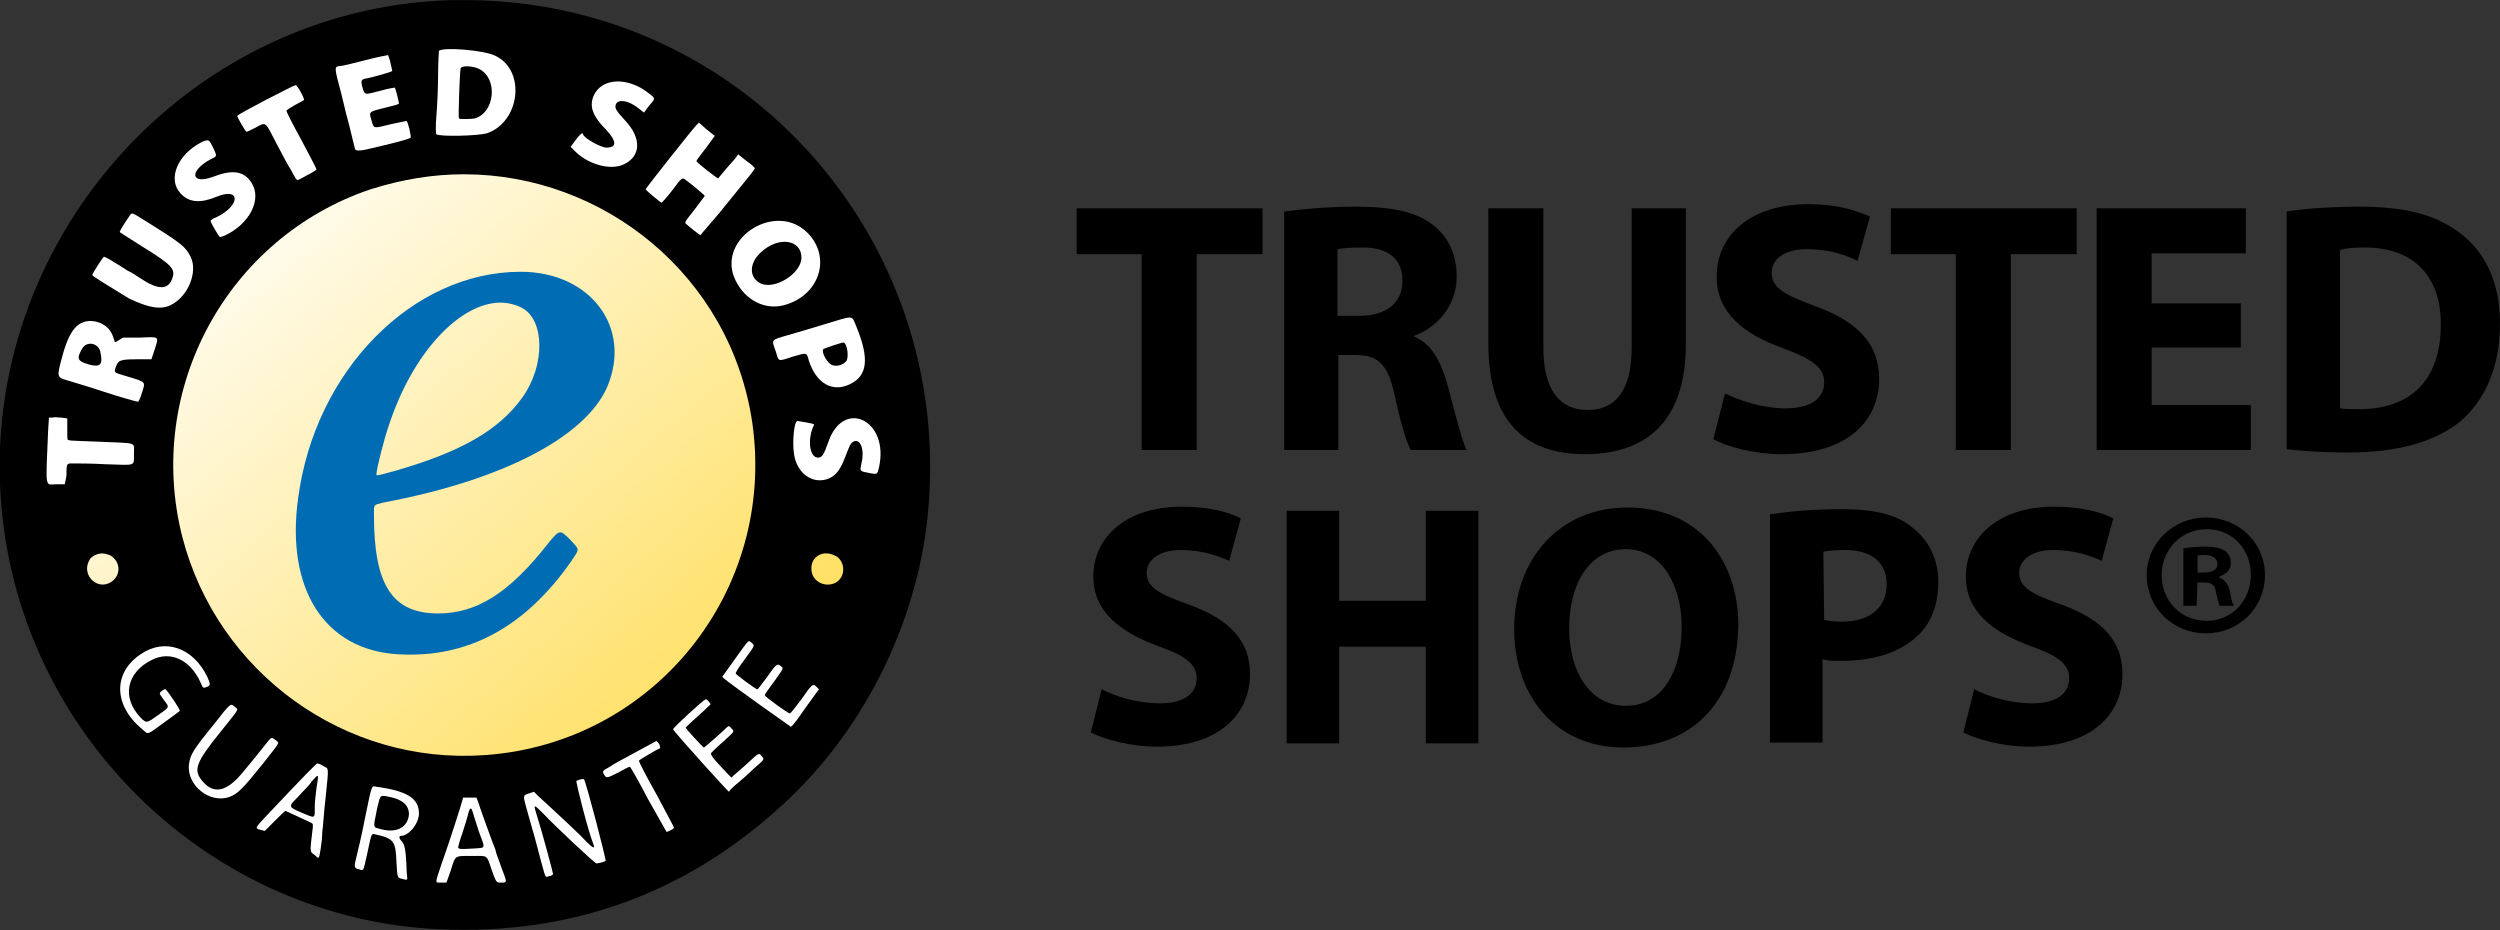
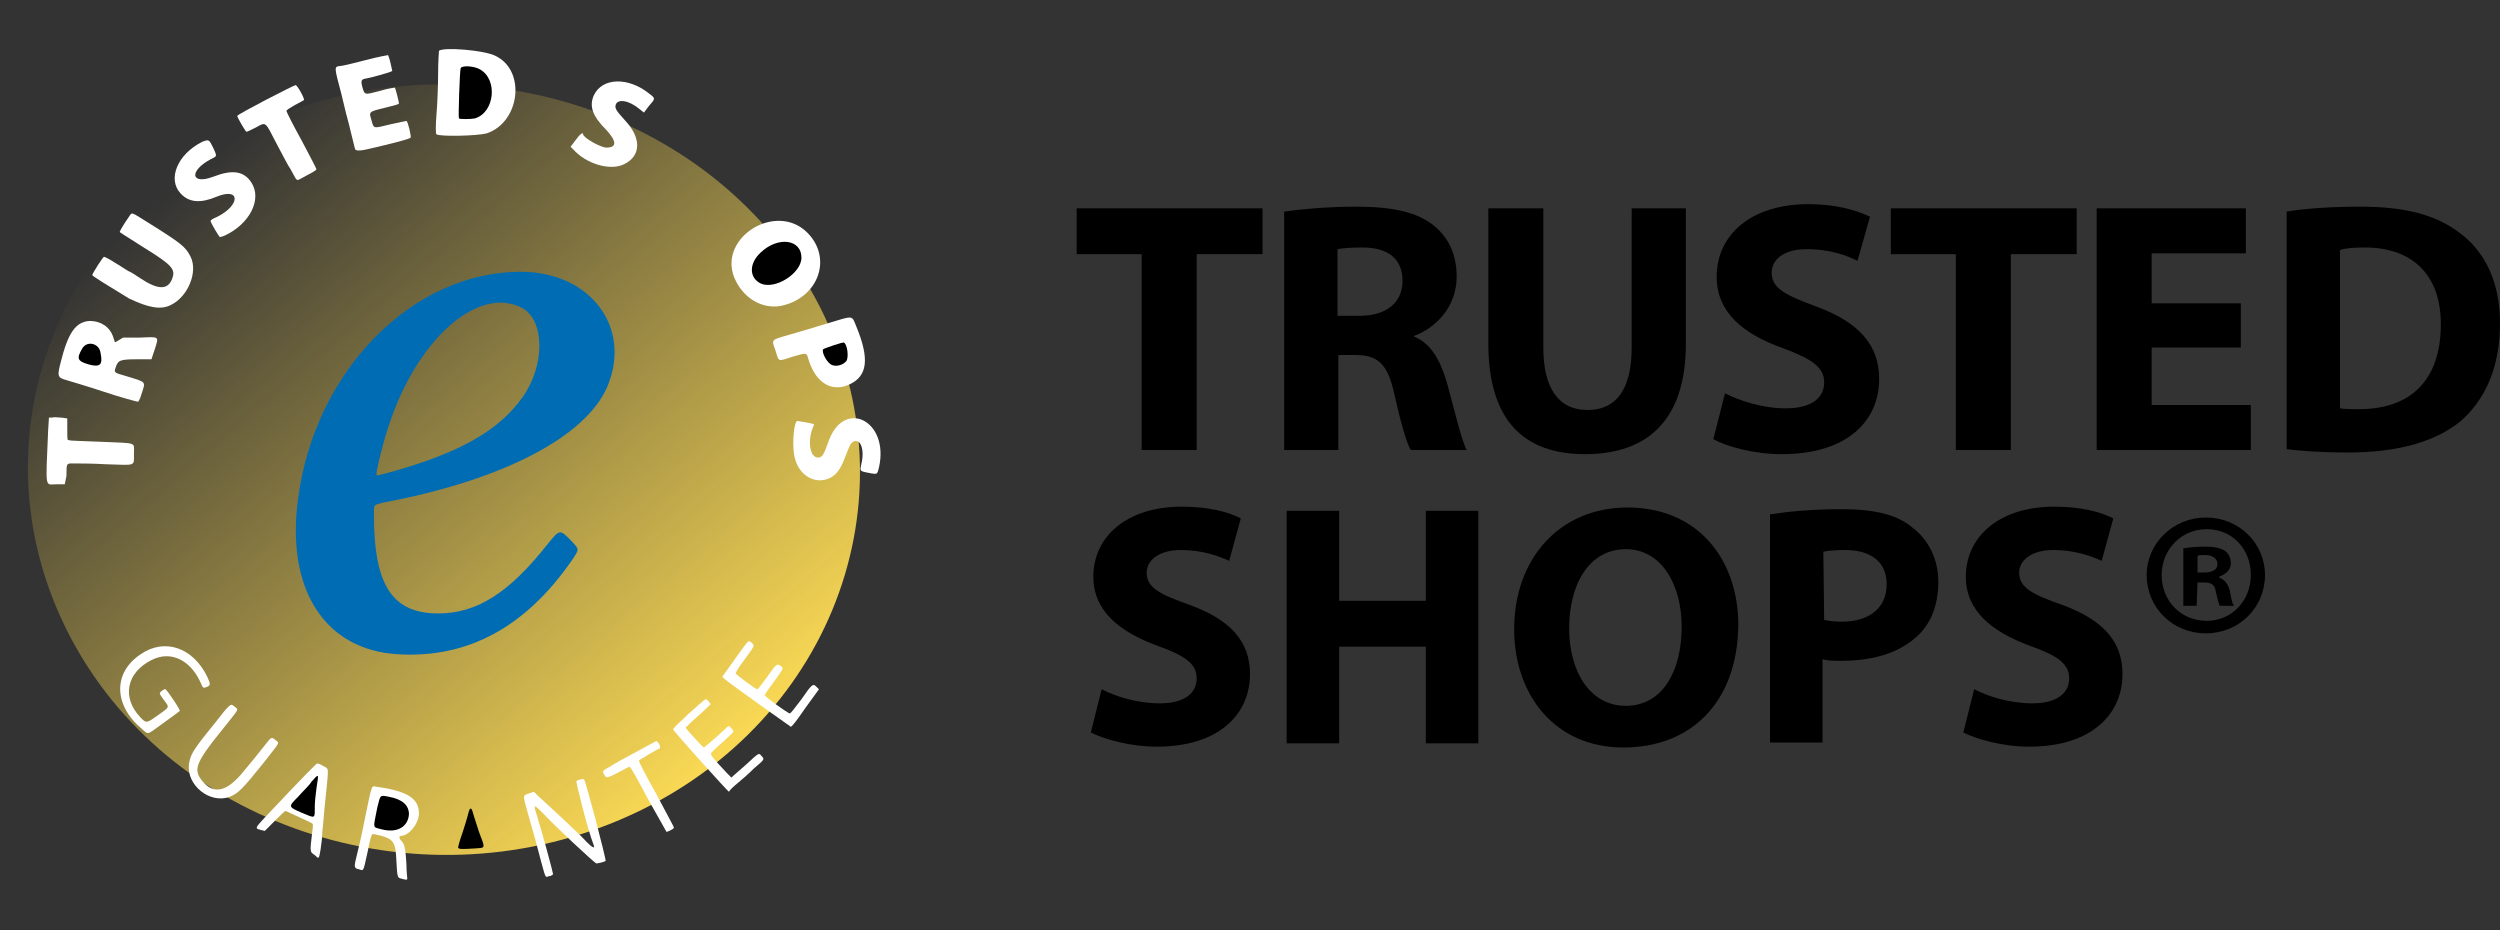
<svg xmlns="http://www.w3.org/2000/svg" version="1.1" id="Layer_1" x="0px" y="0px" viewBox="0 0 300 111.6" style="enable-background:new 0 0 300 111.6;" xml:space="preserve">
  <rect x="0" y="0" width="300" height="111.6" fill="#333333" stroke="none" />
  <style type="text/css">
	.st0{fill:#FFFFFF;}
	.st1{fill:url(#SVGID_1_);}
	.st2{fill:#006CB4;}
</style>
  <g>
    <g transform="translate(-9.727 -6.287)">
-       <path class="st0" d="M17.4,81.2C6.2,57.8,17.5,30.5,42.7,20.3c25.2-10.2,54.7,0.4,65.9,23.8s-0.1,50.7-25.3,60.9    C58.1,115.2,28.6,104.6,17.4,81.2z" />
      <linearGradient id="SVGID_1_" gradientUnits="userSpaceOnUse" x1="-703.808" y1="506.12" x2="-590.351" y2="543.242" gradientTransform="matrix(-0.346 -0.722 -0.741 0.301 229.278 -561.165)">
        <stop offset="0" style="stop-color:#FFDD55" />
        <stop offset="1" style="stop-color:#FFDD55;stop-opacity:0" />
      </linearGradient>
      <path class="st1" d="M17.4,81.2C6.2,57.8,17.5,30.5,42.7,20.3c25.2-10.2,54.7,0.4,65.9,23.8s-0.1,50.7-25.3,60.9    C58.1,115.2,28.6,104.6,17.4,81.2z" />
-       <path d="M65.5,6.3c-0.5,0-1.1,0-1.6,0C32.1,7.2,7.1,35.4,9.9,67.1c2.4,27.6,25.2,49.5,52.6,50.7c15.8,0.7,29.6-4.3,41.2-15    c9.3-8.5,15.6-20.8,17.2-33.3C125.1,35.7,99.2,6.3,65.5,6.3L65.5,6.3z M65.4,27.2c16.8,0,32,12.2,34.6,29.8    c2.9,20.2-11.8,38.5-32.1,39.9C51.1,98.1,35.8,87,31.6,70.7C27.1,53,37,34.8,54.2,29C58,27.8,61.7,27.2,65.4,27.2L65.4,27.2z     M109,72.7c0.4,0,0.8,0.2,1.2,0.4c1.1,0.9,0.9,2.7-0.4,3.2c-1.3,0.5-2.7-0.4-2.7-1.7C107,73.4,108,72.6,109,72.7L109,72.7z     M22,72.7c0.3,0,0.6,0.1,0.9,0.2c1.3,0.7,1.4,2.4,0.2,3.2c-1.6,1.1-3.6-0.7-2.7-2.5C20.6,73.1,21.3,72.7,22,72.7L22,72.7z" />
-       <path class="st0" d="M63.8,110.8c0.6-1.9,0.4-1.8,2.5-1.8c2,0,1.8-0.2,2.4,1.6c0.6,1.7,0.6,1.6,1.2,1.6c0.7,0,0.7,0,0-1.8    c-0.3-0.9-0.7-1.8-0.7-2.1c-0.3-0.7-1.9-5.1-2.1-5.8l-0.2-0.5h-0.8h-0.8l-0.2,0.7c-0.2,0.7-1.3,4.2-2.4,7.3    c-0.8,2.4-0.8,2.2,0,2.2h0.6L63.8,110.8L63.8,110.8z" />
      <path d="M64.7,108c0-0.1,0.2-0.9,0.5-1.7c0.3-0.9,0.6-1.9,0.7-2.3c0.2-0.9,0.4-0.9,0.6-0.1c0.1,0.3,0.4,1.3,0.7,2.2    c0.8,2.1,0.8,1.9-0.5,2C65.1,108.2,64.8,108.2,64.7,108L64.7,108z" />
      <path class="st0" d="M58.6,111.7c0-0.1-0.1-0.8-0.1-1.7c-0.1-1.7-0.2-2.4-0.6-2.8c-0.3-0.3-0.3-0.6-0.1-0.6c1,0,2.2-1.5,2.2-2.7    c0-1.8-1.4-2.7-5.1-3.2c-0.6-0.1-0.5-0.5-1.4,3.9c-0.4,2.1-0.9,4.1-1,4.5c-0.3,1.2-0.3,1.4,0.3,1.5c0.6,0.2,0.5,0.3,1-1.9    c0.5-2.4,0.5-2.4,0.9-2.3c2.3,0.5,2.5,0.8,2.6,3.3c0.1,1.7,0.1,1.9,0.5,2C58.5,111.9,58.6,111.9,58.6,111.7L58.6,111.7z" />
      <path d="M55.5,105.8c-1.1-0.3-1,0-0.5-2.6c0.4-1.6,0.3-1.5,1.4-1.3c1.6,0.3,2.4,1,2.4,2.1C58.7,105.5,57.4,106.3,55.5,105.8z" />
      <path class="st0" d="M75.8,111.4c0.2-0.1,0.3-0.2,0.3-0.2c0-0.2-1.5-5.7-1.9-6.9c-0.5-1.6-0.5-1.6,0.8-0.3    c1.1,1.2,6.1,5.9,6.3,5.9c0.2,0,1-0.2,1.1-0.3c0.1-0.1-2.4-9.7-2.6-9.8c-0.1-0.1-0.8,0.1-0.9,0.2c-0.1,0.1,1.4,6,2,7.5    c0.3,0.7,0,0.6-0.8-0.2c-0.6-0.7-3.5-3.4-5.8-5.5l-0.5-0.5l-0.6,0.2c-0.7,0.2-0.7,0.3-0.4,1.4c0.2,0.7,0.6,2.2,1.1,3.9    c1.3,4.9,1.2,4.7,1.5,4.7C75.4,111.5,75.6,111.4,75.8,111.4L75.8,111.4z" />
      <path class="st0" d="M48.2,108.2c0.1-0.6,0.2-1.5,0.2-2.1c0.1-0.6,0.2-2.4,0.4-4.1c0.4-3.9,0.4-3.4-0.3-3.8    c-0.3-0.2-0.6-0.3-0.7-0.3s-1.5,1.4-6.4,6.6c-1.1,1.2-1.1,1.2-0.3,1.4l0.4,0.1l1.2-1.2c0.7-0.7,1.2-1.2,1.3-1.2    c0.6,0.3,3.1,1.4,3.2,1.5s0.1,0.3,0,1c-0.3,2.5-0.3,2.4,0.3,2.8C48,109.4,48,109.4,48.2,108.2L48.2,108.2z" />
      <path d="M45.9,103.8c-1.6-0.7-1.6-0.7-0.4-1.9c0.5-0.6,1.3-1.3,1.6-1.8c0.9-1,0.9-1.1,0.6,0.8c-0.1,0.7-0.2,1.7-0.2,2.2    C47.5,104.6,47.6,104.5,45.9,103.8L45.9,103.8z" />
      <path class="st0" d="M90.6,105.6c0-0.1-1-1.9-2.1-4c-1.2-2.1-2.1-3.9-2.1-4s0.5-0.4,1.2-0.8c0.7-0.4,1.2-0.7,1.3-0.7    c0.1-0.1,0-0.5-0.2-0.7l-0.2-0.2l-2.4,1.3c-1.3,0.7-2.8,1.5-3.2,1.8c-0.9,0.5-0.9,0.5-0.7,0.9c0.3,0.5,0.3,0.5,1.7-0.2    c0.7-0.4,1.3-0.7,1.4-0.7c0.1,0,1.1,1.8,2.2,3.9c1.2,2.1,2.2,3.9,2.2,3.9C89.6,106.2,90.6,105.8,90.6,105.6L90.6,105.6z" />
      <path class="st0" d="M37.3,101.9c1-0.4,1.5-0.9,4-4c2.1-2.7,2-2.4,1.5-2.8s-0.5-0.4-1.2,0.5c-0.3,0.4-0.9,1.1-1.2,1.5    c-0.3,0.4-1,1.2-1.4,1.7c-2,2.5-3.6,2.9-5,1.2c-1.1-1.3-0.8-2.2,2.2-5.9c2.3-2.9,2.2-2.6,1.7-3s-0.4-0.6-2.5,2.1    c-2.6,3.2-2.8,3.6-3,4.8C32.1,100.5,34.9,102.8,37.3,101.9L37.3,101.9z" />
      <path class="st0" d="M98.2,100.3c0.5-0.4,1.4-1.2,2-1.8c1.3-1.1,1.3-1.1,0.9-1.5c-0.3-0.4-0.3-0.4-1.8,1c-0.8,0.7-1.5,1.3-1.6,1.4    l-0.2,0.2L97,99.1c-1.8-1.9-2.1-2.3-1.9-2.5c0.1-0.1,0.7-0.7,1.4-1.3c1.4-1.3,1.4-1.2,1-1.6c-0.3-0.4-0.3-0.4-1,0.3    c-1.2,1.1-2.3,2-2.3,2C94,95.9,92,93.7,92,93.6c0,0,0.7-0.7,1.5-1.4c0.8-0.7,1.5-1.4,1.5-1.4c0-0.1-0.5-0.7-0.6-0.6    c-0.3,0.1-3.9,3.4-3.9,3.6s6.6,7.5,6.7,7.5C97.3,101.1,97.7,100.7,98.2,100.3L98.2,100.3z" />
      <path class="st2" d="M72.2,38.9c-13,0-24.7,11.9-26.7,27.2C44,77,48.7,84.3,57.5,84.8c8.4,0.5,15.3-3.3,20.8-11.2    c1-1.5,1-1.3-0.1-2.5c-1.3-1.3-1.3-1.3-2.7,0.4c-4.7,6-8.6,8.4-13.2,8.4c-5.5,0-7.7-3.4-7.7-11.8c0-1.3-0.1-1.2,1.1-1.5    c14.4-2.7,24.3-7.9,26.9-13.9C85.6,45.6,80.6,38.9,72.2,38.9L72.2,38.9z M69.7,42.6c0.9,0,1.8,0.2,2.6,0.6    c2.8,1.4,2.9,6.9,0.1,10.8s-7.3,6.5-15.3,8.8c-2.2,0.6-2.2,0.6-2.2,0.4c0-0.6,0.9-4.2,1.5-5.9C59.3,48.5,64.9,42.7,69.7,42.6    L69.7,42.6z" />
      <path class="st0" d="M29.4,93c1-0.7,1.9-1.4,1.9-1.4c0.1-0.1-1.3-2.2-1.7-2.6c-0.1-0.1-0.7,0.3-0.7,0.5c0,0.1,0.2,0.4,0.5,0.8    c0.7,0.9,0.7,0.8-0.7,1.8c-1.4,1-1.4,1-2.1,0.3c-2.3-2.4-1.7-5.4,1.3-6.9c2.3-1.2,4.7,0,5.9,2.7c0.3,0.7,0.3,0.7,0.8,0.5    c0.4-0.2,0.4-0.3,0-1.2c-1.7-3.5-5.1-4.7-8-2.7c-3.3,2.2-3.3,6.1,0.2,9C27.6,94.5,27.3,94.5,29.4,93L29.4,93z" />
      <path class="st0" d="M106.4,91.2L108,89l-0.3-0.3c-0.4-0.4-0.5-0.4-1.8,1.5c-0.9,1.2-1.3,1.7-1.4,1.7c-0.2,0-3-2-3-2.2    c0-0.1,0.5-0.8,1.1-1.6c1.2-1.7,1.2-1.6,0.8-1.9c-0.4-0.3-0.5-0.3-1.6,1.3c-0.6,0.8-1.1,1.5-1.2,1.5c-0.2,0-2.6-1.8-2.6-1.9    s0.4-0.8,1.1-1.7c1.3-1.8,1.2-1.6,0.8-2c-0.4-0.3-0.2-0.5-2,2l-1.5,2.1l0.2,0.2c0.2,0.2,2.5,1.9,7.6,5.5c0.2,0.1,0.4,0.3,0.4,0.3    C104.8,93.5,105.5,92.5,106.4,91.2L106.4,91.2z" />
      <path class="st0" d="M17.7,63.4c0-1.6,0-1.5,0.9-1.5c0.5,0,2.2,0,3.9,0.1c3.6,0.1,3.3,0.3,3.3-1.3c0-1.4,0.5-1.2-4-1.4    c-2-0.1-3.7-0.1-3.8-0.2c-0.2,0-0.2,0-0.2-1.3v-1.3l-0.7-0.1c-0.4,0-0.9-0.1-1.1,0h-0.4L15.5,58c-0.3,7.2-0.4,6.4,1,6.4h1    L17.7,63.4L17.7,63.4z" />
      <path class="st0" d="M109.2,63.7c0.9-0.4,1.4-1.1,2-2.7c0.5-1.3,0.6-1.5,0.9-1.7c0.9-0.5,1.4,1,1,2.6c-0.2,1-0.3,0.9,1.2,1.2    c0.7,0.1,0.7,0.1,0.9-0.7c1.3-5.7-4.3-8.4-6.1-3c-0.5,1.4-0.7,1.8-1.2,1.8c-1,0-1.3-2-0.6-3.7c0.1-0.1,0.1-0.3,0.1-0.3    c-0.1-0.1-1.9-0.4-2-0.4c-0.4,0.1-0.6,2.6-0.4,3.9C105.3,63.1,107.3,64.5,109.2,63.7L109.2,63.7z" />
      <path class="st0" d="M26.7,53.6c0.5-1.6,0.7-1.4-1.9-2.2c-1.4-0.4-1.4-0.4-1.2-1c0.3-0.9,0.5-1,2.7-1h1.6l0.4-1.2    c0.5-1.6,0.6-1.5-1.8-1.4h-2L24,47.1c-0.3,0.2-0.5,0.3-0.5,0.2c0,0-0.1-0.3-0.2-0.6c-0.4-1.2-1.5-1.9-2.8-1.9    c-1.7,0.1-2.6,1.4-3.5,5c-0.4,1.6-0.4,1.8,0.7,2.1c0.3,0.1,2.4,0.7,4.5,1.4s4,1.2,4.1,1.2C26.3,54.5,26.5,54.3,26.7,53.6    L26.7,53.6z" />
      <path d="M20.3,50c-1.3-0.4-1.4-0.7-0.7-1.9c0.6-1,2.1-0.6,2.2,0.6C22.1,50.1,21.7,50.4,20.3,50L20.3,50z" />
      <path class="st0" d="M111.7,52.4c2.1-1,2.4-3,0.8-6.9c-0.6-1.4-0.2-1.4-3.5-0.4c-1.6,0.5-3.7,1.1-4.7,1.4c-2.1,0.6-2,0.5-1.5,1.9    c0.4,1.3,0.2,1.3,2,0.7c1.8-0.5,1.7-0.6,2,0.5C107.7,52.3,109.6,53.4,111.7,52.4L111.7,52.4z" />
      <path d="M109.6,50.1c-0.6-0.2-1.3-1.5-1.1-1.9c0.1-0.1,2.4-0.9,2.5-0.8c0.4,0.2,0.6,1.7,0.3,2.2C110.9,50.1,110.1,50.3,109.6,50.1    L109.6,50.1z" />
      <path class="st0" d="M30.2,42.9c2.1-1,3.3-4,2.4-5.8c-0.6-1.2-1.1-1.6-5.1-4.1c-2.1-1.3-1.9-1.3-2.3-0.7c-0.5,0.7-1.1,1.7-1.1,1.8    c0,0.1,0.1,0.1,2.9,1.9c3.4,2.1,3.8,2.6,3.4,3.7c-0.5,1.4-1.7,1.4-3.8,0c-0.6-0.4-1.2-0.8-1.5-0.9c-0.2-0.1-0.9-0.6-1.6-1    c-0.6-0.4-1.2-0.7-1.3-0.7c-0.1,0-1.4,2-1.4,2.2c0,0.1,1.6,1.1,4.4,2.8C27.5,43.2,29,43.5,30.2,42.9L30.2,42.9z" />
      <path class="st0" d="M103.4,43c4.5-0.9,6.3-5.7,3.2-8.8c-3.7-3.7-10.6,0.5-8.8,5.3C98.8,42,101.1,43.4,103.4,43L103.4,43z" />
      <path d="M101,40.3c-1.4-0.7-1.4-2.4,0-3.7c2.1-2,4.9-1.6,4.9,0.6C105.9,39.1,102.7,41.1,101,40.3L101,40.3z" />
      <g>
        <path class="st0" d="M36.6,34.6c3.1-1.4,4.6-4.4,3.3-6.4c-0.9-1.4-2.3-1.6-4.6-0.7c-2.7,1-2.9-0.7-0.3-2.1     c0.8-0.4,0.8-0.3,0.3-1.4c-0.5-1-0.5-1-1.3-0.7c-3,1.5-4.2,4.5-2.6,6.2c1,1.1,2.4,1.2,4.3,0.4c2.9-1.2,2.9,1,0.1,2.4     c-0.5,0.2-0.8,0.4-0.8,0.5c0,0.2,1,1.9,1.1,1.9C36,34.8,36.3,34.7,36.6,34.6L36.6,34.6z" />
-         <path class="st0" d="M96,31.9c4-4.9,4.3-5.3,4.3-5.4s-0.4-0.5-1-0.9l-1-0.8l-0.2,0.3c-0.1,0.2-0.7,0.8-1.2,1.4s-1,1.2-1,1.2     c-0.1,0-2.6-1.9-2.6-2.1c0-0.1,0.5-0.7,1.1-1.5s1.1-1.5,1.1-1.5s-0.5-0.4-1-0.8L93.6,21l-0.3,0.3c-0.5,0.5-6.1,7.6-6.1,7.7     s1.8,1.6,1.9,1.6c0.1,0,0.9-0.9,2-2.4c0.2-0.3,0.5-0.5,0.6-0.5c0.2,0,2.6,2,2.6,2.1c0,0-0.6,0.8-1.2,1.6     c-1.1,1.4-1.2,1.5-1.1,1.7c0.4,0.4,1.7,1.4,1.8,1.4C94,34.2,94.9,33.2,96,31.9L96,31.9z" />
        <path class="st0" d="M46.6,27.3c0.6-0.3,1.1-0.6,1.1-0.7s-0.8-1.6-1.8-3.5c-1-1.8-1.8-3.4-1.8-3.5s0.3-0.3,1-0.7     c0.6-0.3,1.1-0.6,1.1-0.6c0.1-0.2-0.8-1.8-1-1.8s-7,3.5-7,3.7s1,1.9,1.1,1.9s0.5-0.2,1.1-0.5c1.3-0.7,1.1-0.8,2.5,1.9     c0.7,1.3,1.4,2.7,1.7,3.1c0.2,0.4,0.5,0.9,0.6,1.1C45.5,28,45.3,28,46.6,27.3L46.6,27.3z" />
        <path class="st0" d="M84.6,26c2.1-1,2.1-3.2,0.1-5.3c-1-1.1-1.2-1.4-1.1-1.8c0.2-0.8,1.6-0.6,2.9,0.5l0.5,0.4l0.6-0.8     c0.8-0.9,0.8-0.9,0-1.5c-2.5-2-5.6-1.9-6.6,0.2c-0.6,1.3-0.2,2.5,1.5,4.2c1.2,1.3,1.3,2.1,0,2.1c-0.7,0-2.8-1.2-2.8-1.6     c0-0.3-0.4,0-0.9,0.7l-0.6,0.8l0.3,0.3C80.1,26,83,26.8,84.6,26L84.6,26z" />
        <path class="st0" d="M55.9,23.7c1.7-0.4,3.1-0.8,3.1-0.9c0.1-0.1-0.3-1.9-0.5-2c-0.1,0-0.9,0.2-1.9,0.4c-2.1,0.5-2,0.6-2.3-0.5     c-0.3-1-0.4-1,1.7-1.5c1.2-0.3,1.6-0.4,1.6-0.5c0-0.2-0.4-1.8-0.5-1.9c0,0-0.8,0.1-1.8,0.4c-1.9,0.5-1.8,0.5-2.1-0.5     c-0.2-0.8-0.1-0.9,0.5-1s2.7-0.7,2.9-0.8l0.2-0.1l-0.2-0.9c-0.1-0.5-0.3-1-0.3-1s-1.2,0.2-2.7,0.6s-2.8,0.7-3,0.7     c-0.8,0.1-0.8,0,0.1,3.4c0.4,1.7,0.8,3.3,0.9,3.6c0.8,3.2,0.7,3.1,0.9,3.1C52.8,24.5,54.2,24.1,55.9,23.7L55.9,23.7z" />
        <path class="st0" d="M68.1,22.3c4-1.3,4.8-7.5,1.1-9.3c-1.3-0.7-6.4-1.1-6.8-0.6c0,0-0.1,1.3-0.1,2.8s-0.1,3.7-0.2,4.9     c-0.1,1.2-0.1,2.3,0,2.3C62.5,22.7,66.9,22.6,68.1,22.3L68.1,22.3z" />
      </g>
      <path d="M64.8,20.5c-0.1-0.1,0.1-5.7,0.2-6c0.1-0.4,1.6-0.3,2.3,0.1c2.2,1.2,1.8,5.2-0.6,5.9C66.2,20.6,64.9,20.6,64.8,20.5    L64.8,20.5z" />
    </g>
    <g>
      <g id="trusted_4_">
        <path d="M137,30.5h-7.8V25h22.3v5.5h-7.9V54H137V30.5z" />
        <path d="M154,25.4c2.1-0.3,5.3-0.6,8.7-0.6c4.3,0,7.3,0.6,9.4,2.3c1.7,1.4,2.7,3.4,2.7,6.1c0,3.7-2.6,6.2-5.1,7.1v0.1     c2,0.8,3.1,2.8,3.9,5.4c0.9,3.3,1.8,7.1,2.4,8.2h-6.7c-0.5-0.8-1.2-3.2-2-6.8s-2-4.6-4.7-4.6h-2V54h-6.5V25.4H154z M160.5,37.9     h2.6c3.3,0,5.2-1.6,5.2-4.2c0-2.7-1.8-4-4.8-4c-1.6,0-2.5,0.1-3,0.2V37.9z" />
        <path d="M185.2,25v16.7c0,5,1.9,7.5,5.3,7.5c3.4,0,5.3-2.4,5.3-7.5V25h6.5v16.3c0,9-4.5,13.2-12.1,13.2c-7.3,0-11.6-4-11.6-13.3     V25H185.2z" />
        <path d="M207,47.2c1.8,0.9,4.5,1.8,7.3,1.8c3,0,4.6-1.2,4.6-3.1c0-1.8-1.4-2.8-4.9-4.1c-4.8-1.7-8-4.3-8-8.6c0-5,4.1-8.7,11-8.7     c3.3,0,5.7,0.7,7.4,1.5l-1.5,5.3c-1.2-0.6-3.2-1.4-6.1-1.4c-2.8,0-4.2,1.3-4.2,2.8c0,1.9,1.6,2.7,5.4,4.1     c5.1,1.9,7.5,4.6,7.5,8.7c0,4.9-3.7,9-11.7,9c-3.3,0-6.6-0.9-8.2-1.8L207,47.2z" />
        <path d="M234.7,30.5h-7.8V25h22.3v5.5h-7.9V54h-6.6V30.5z" />
        <path d="M268.9,41.7h-10.7v6.9h11.9V54h-18.5V25h17.9v5.4h-11.3v6h10.7V41.7L268.9,41.7z" />
        <path d="M274.3,25.4c2.4-0.4,5.6-0.6,8.9-0.6c5.5,0,9.1,1,11.9,3.1c3,2.2,4.9,5.8,4.9,10.9c0,5.6-2,9.4-4.8,11.8     c-3.1,2.5-7.7,3.7-13.4,3.7c-3.4,0-5.8-0.2-7.4-0.4V25.4H274.3z M280.8,49c0.6,0.1,1.5,0.1,2.3,0.1c5.9,0,9.8-3.2,9.8-10.2     c0-6-3.5-9.2-9.1-9.2c-1.5,0-2.4,0.1-3,0.3V49z" />
      </g>
      <g>
        <path d="M132.2,82.7c1.7,0.9,4.3,1.7,7,1.7c2.9,0,4.4-1.2,4.4-3c0-1.7-1.3-2.7-4.7-3.9c-4.6-1.7-7.7-4.2-7.7-8.3     c0-4.8,4-8.4,10.6-8.4c3.2,0,5.5,0.6,7.1,1.4l-1.4,5.1c-1.1-0.5-3.1-1.3-5.8-1.3c-2.7,0-4.1,1.3-4.1,2.7c0,1.8,1.5,2.6,5.2,3.9     c4.9,1.8,7.2,4.4,7.2,8.3c0,4.7-3.6,8.7-11.2,8.7c-3.2,0-6.3-0.9-7.9-1.7L132.2,82.7z" />
        <path d="M160.7,61.3v10.8h10.4V61.3h6.3v27.9h-6.3V77.6h-10.4v11.6h-6.3V61.3H160.7z" />
        <path d="M194.8,89.7c-8.2,0-13.1-6.3-13.1-14.2c0-8.4,5.4-14.6,13.6-14.6c8.6,0,13.3,6.4,13.3,14.1     C208.5,84.2,203,89.7,194.8,89.7L194.8,89.7z M195.1,84.7c4.3,0,6.7-4,6.7-9.5c0-5-2.4-9.3-6.7-9.3c-4.4,0-6.8,4.2-6.8,9.5     C188.3,80.6,190.8,84.7,195.1,84.7L195.1,84.7z" />
        <path d="M212.6,61.7c1.9-0.3,4.7-0.6,8.5-0.6c3.9,0,6.7,0.7,8.5,2.3c1.8,1.4,3,3.7,3,6.4c0,2.8-0.9,5.1-2.6,6.6     c-2.2,2-5.3,2.9-9.1,2.9c-0.8,0-1.6,0-2.2-0.2v10h-6.3V61.7L212.6,61.7L212.6,61.7z M218.9,74.4c0.5,0.1,1.2,0.2,2.1,0.2     c3.4,0,5.4-1.7,5.4-4.5c0-2.6-1.8-4.1-5-4.1c-1.2,0-2.1,0.1-2.6,0.2L218.9,74.4L218.9,74.4z" />
        <path d="M236.9,82.7c1.7,0.9,4.3,1.7,7,1.7c2.9,0,4.4-1.2,4.4-3c0-1.7-1.3-2.7-4.7-3.9c-4.6-1.7-7.7-4.2-7.7-8.3     c0-4.8,4-8.4,10.6-8.4c3.2,0,5.5,0.6,7.1,1.4l-1.4,5.1c-1.1-0.5-3.1-1.3-5.8-1.3c-2.7,0-4.1,1.3-4.1,2.7c0,1.8,1.5,2.6,5.2,3.9     c4.9,1.8,7.2,4.4,7.2,8.3c0,4.7-3.6,8.7-11.2,8.7c-3.2,0-6.3-0.9-7.9-1.7L236.9,82.7z" />
      </g>
      <g>
        <path d="M271.8,69c0,3.9-3.1,7-7.1,7s-7.1-3.1-7.1-7c0-3.8,3.2-6.9,7.1-6.9C268.7,62.1,271.8,65.2,271.8,69z M259.4,69     c0,3.1,2.3,5.5,5.4,5.5c3,0,5.3-2.4,5.3-5.5s-2.2-5.5-5.3-5.5S259.4,66,259.4,69z M263.6,72.7H262v-6.9c0.6-0.1,1.5-0.2,2.6-0.2     c1.3,0,1.9,0.2,2.4,0.5c0.4,0.3,0.7,0.8,0.7,1.5c0,0.8-0.6,1.3-1.4,1.6v0.1c0.7,0.3,1.1,0.8,1.3,1.7c0.2,1.1,0.3,1.5,0.5,1.7     h-1.7c-0.2-0.3-0.3-0.9-0.5-1.7c-0.1-0.8-0.5-1.1-1.4-1.1h-0.8L263.6,72.7L263.6,72.7z M263.7,68.7h0.8c0.9,0,1.6-0.3,1.6-1     c0-0.6-0.5-1.1-1.5-1.1c-0.4,0-0.7,0-0.9,0.1L263.7,68.7L263.7,68.7z" />
      </g>
    </g>
  </g>
</svg>